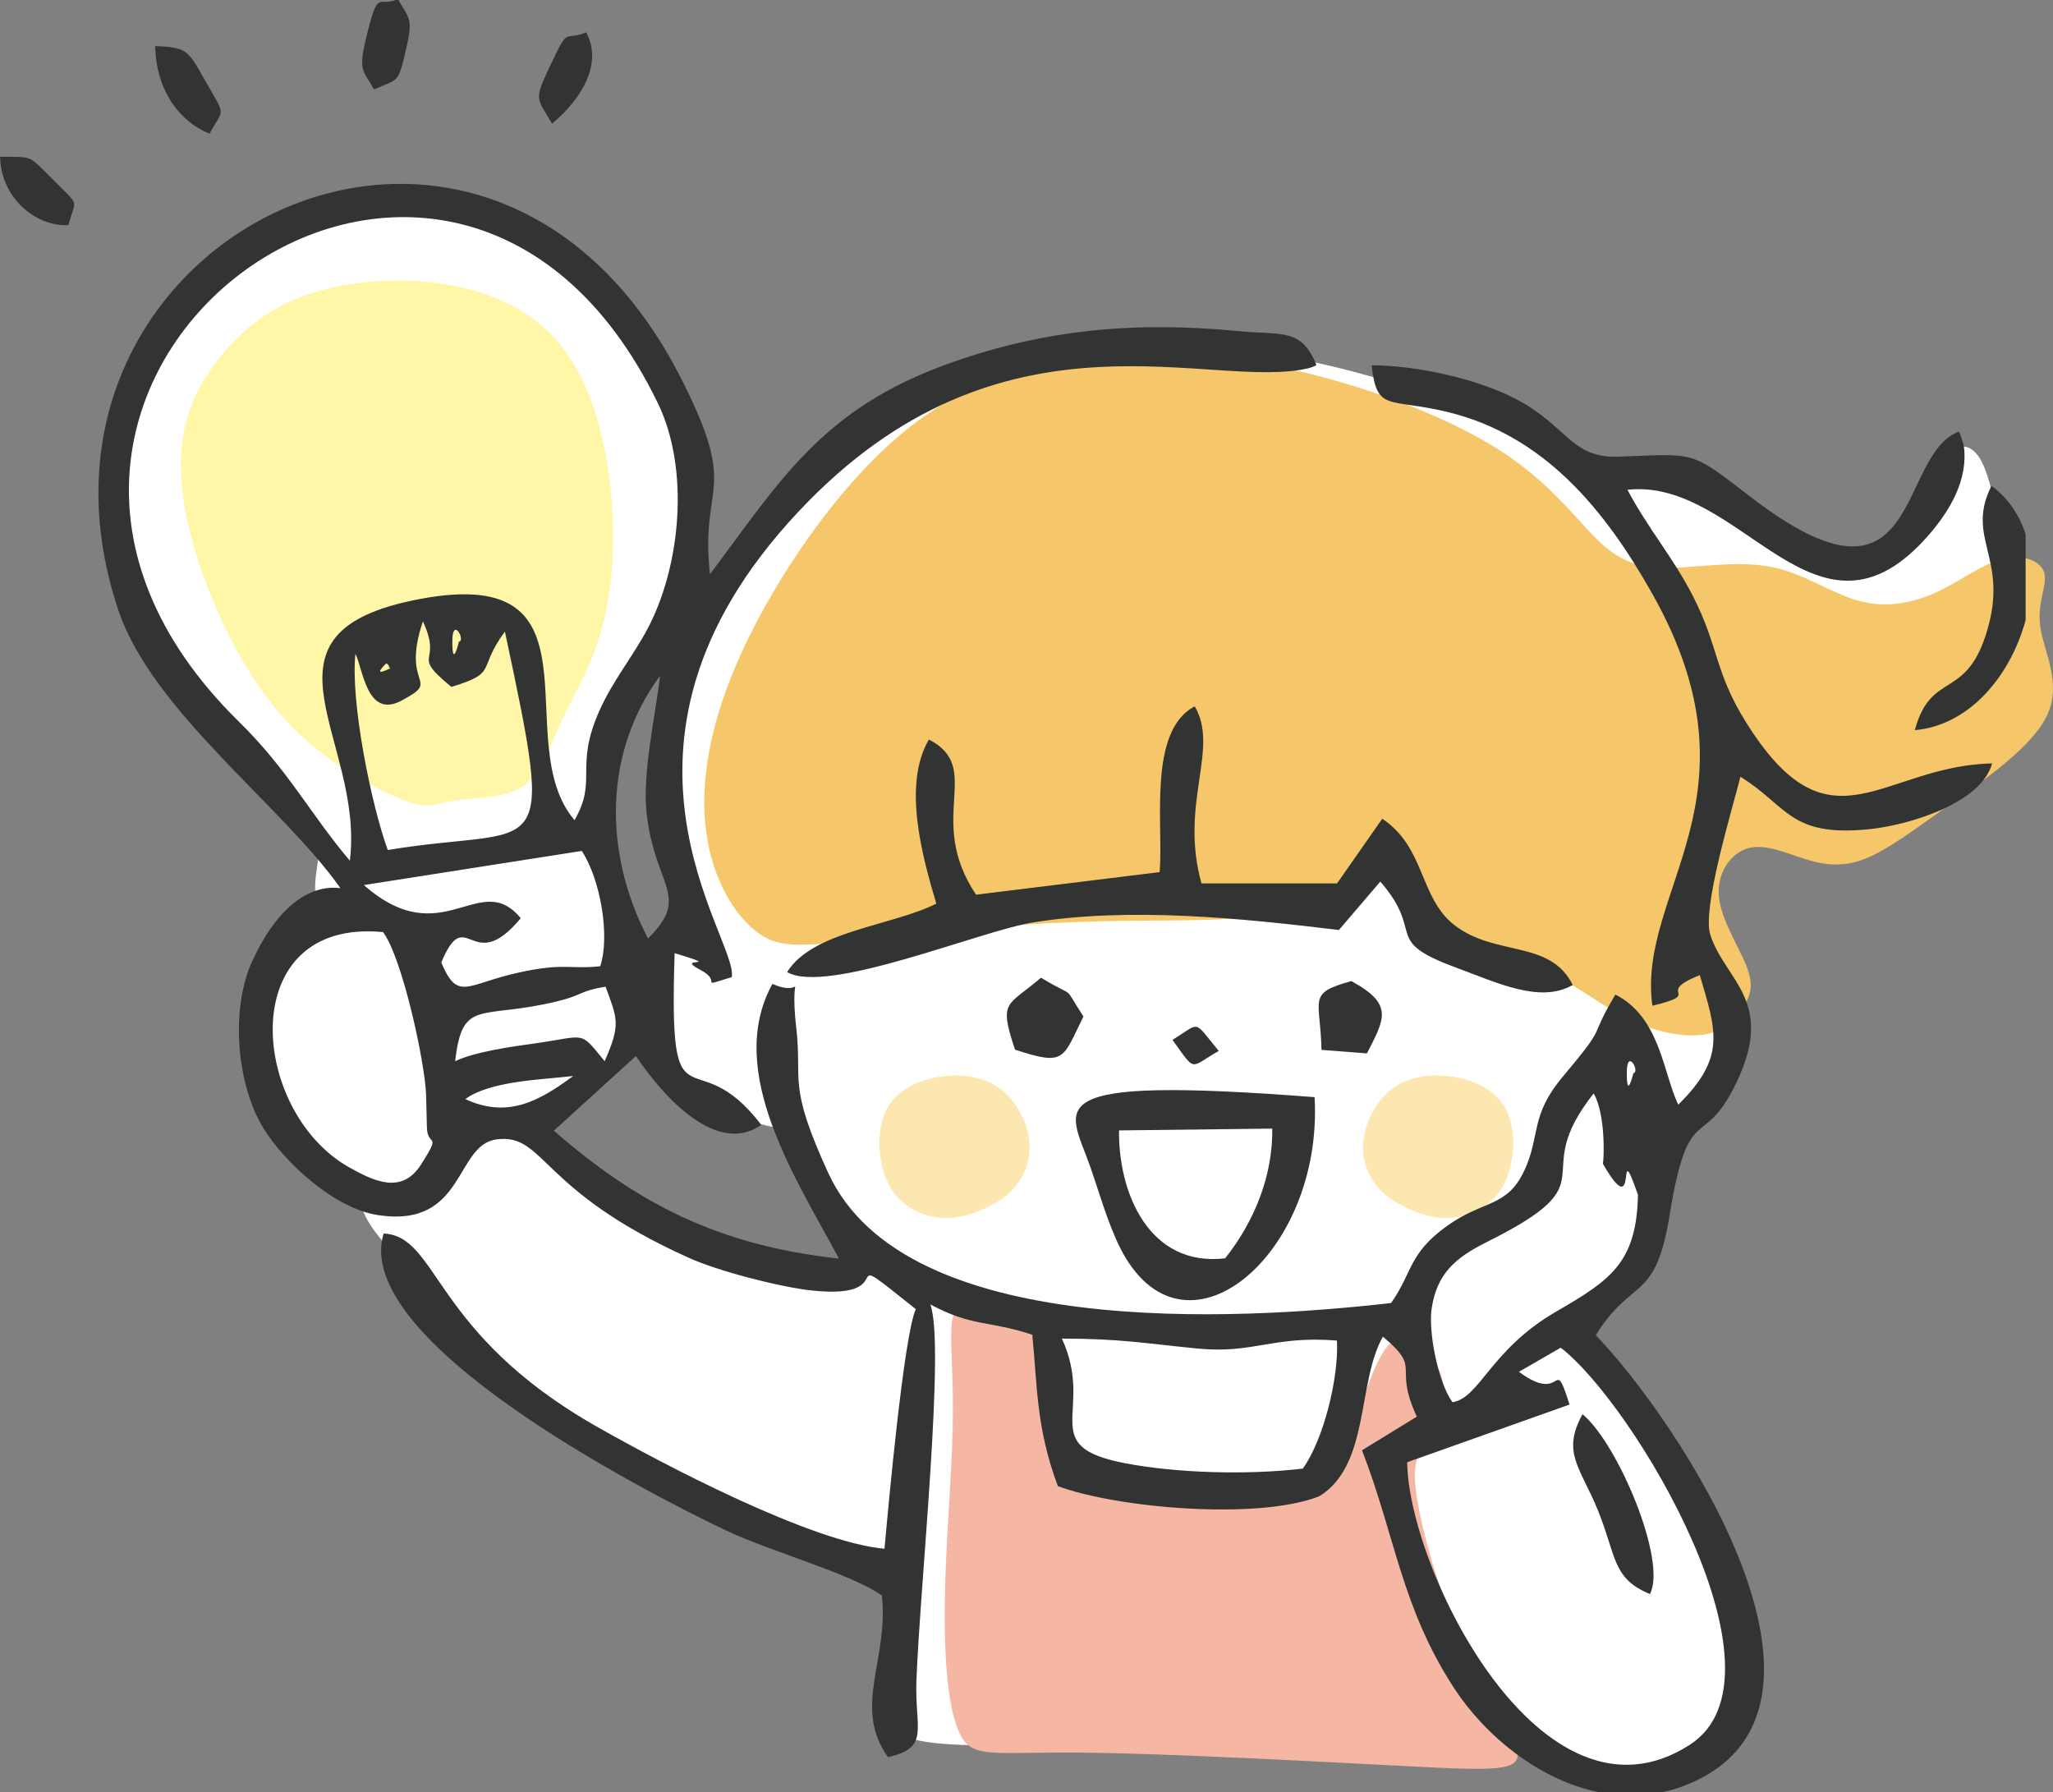
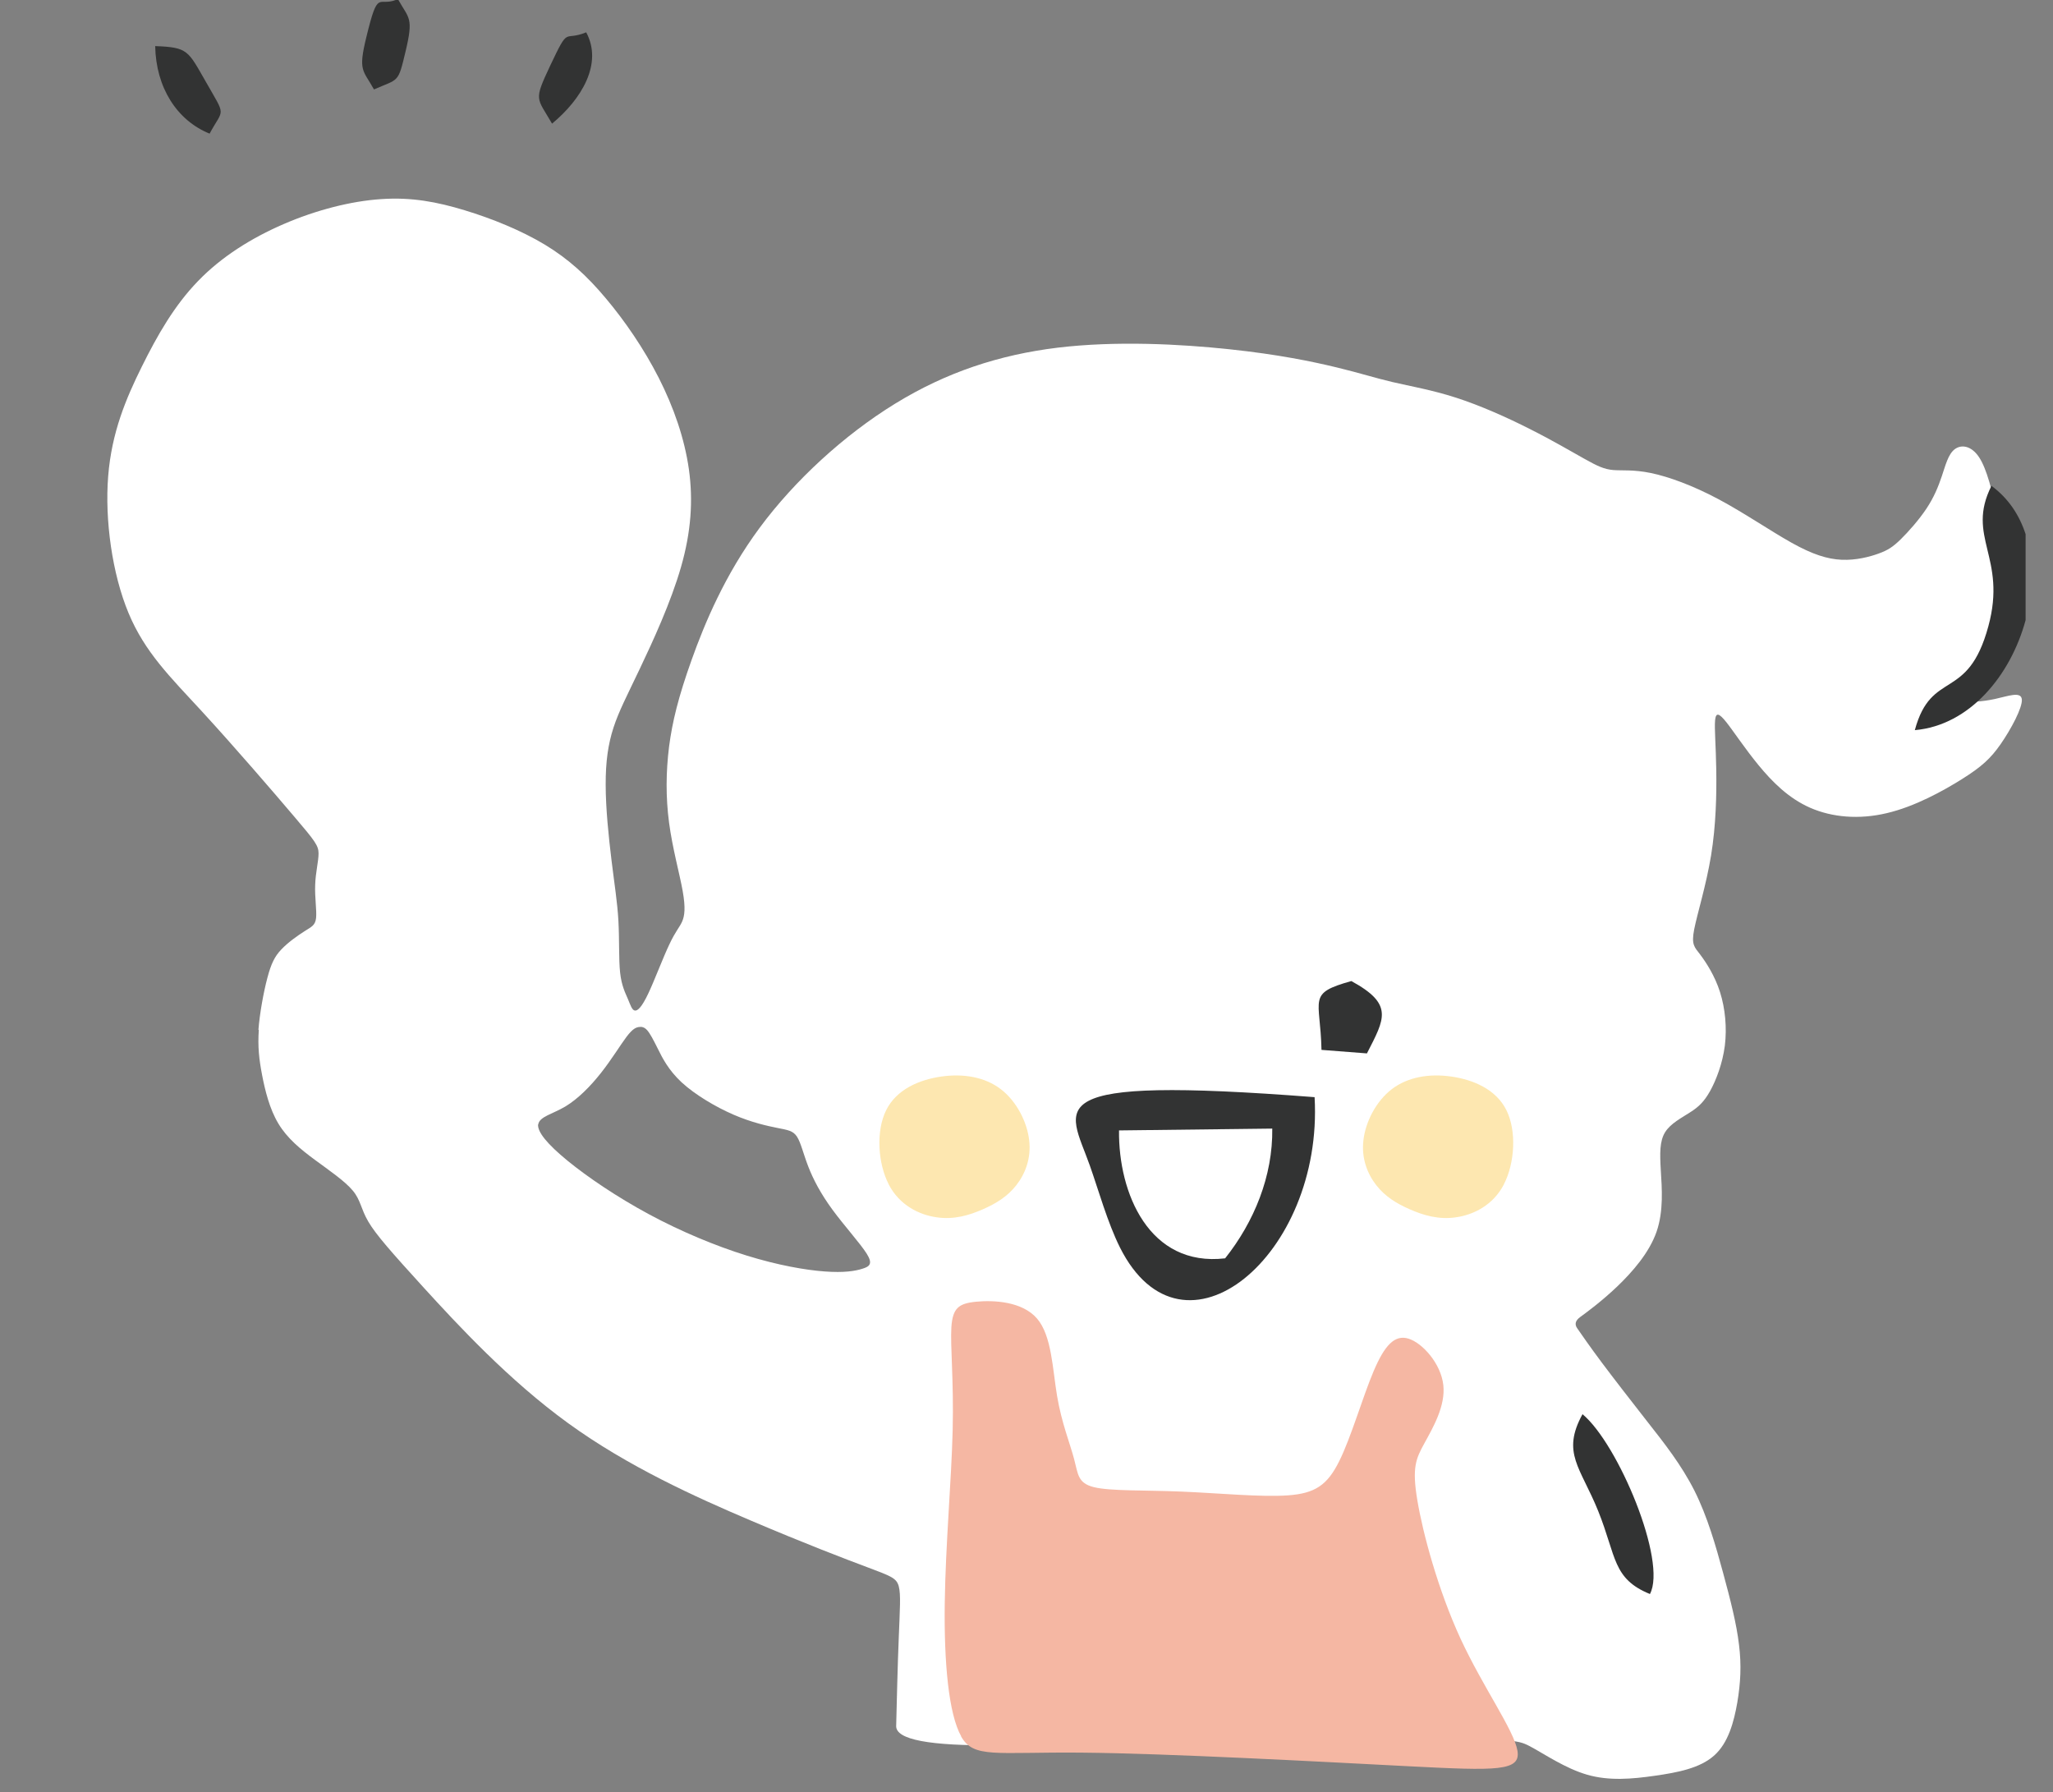
<svg xmlns="http://www.w3.org/2000/svg" id="_レイヤー_2" viewBox="0 0 158.09 138">
  <rect x="0" y="0" width="158.09" height="138" fill="#808080" stroke="none" />
  <defs>
    <style>.cls-1{fill:#fff7a7;}.cls-1,.cls-2,.cls-3,.cls-4,.cls-5,.cls-6{fill-rule:evenodd;}.cls-2{fill:#fde7b0;}.cls-3{fill:#323333;}.cls-4{fill:#fff;}.cls-5{fill:#f5b7a3;}.cls-6{fill:#f5c76a;}</style>
  </defs>
  <g id="object">
    <path class="cls-4" d="M19.9,79.3c.1-1.3.4-2.92.69-4.01.29-1.09.56-1.65,1.08-2.19.52-.55,1.28-1.08,1.8-1.41.52-.33.81-.44.87-1.01.06-.57-.11-1.6-.07-2.55.03-.95.26-1.81.26-2.41,0-.6-.25-.94-1.87-2.84-1.62-1.91-4.61-5.38-7.08-8.07-2.47-2.68-4.42-4.58-5.68-7.6-1.26-3.02-1.84-7.17-1.57-10.55.27-3.38,1.38-5.99,2.59-8.43,1.21-2.44,2.51-4.71,4.32-6.58,1.8-1.87,4.11-3.32,6.61-4.4,2.5-1.08,5.19-1.77,7.52-1.92,2.33-.16,4.3.22,6.41.86,2.11.64,4.35,1.55,6.18,2.65,1.83,1.11,3.25,2.41,4.69,4.13,1.45,1.72,2.93,3.87,4.08,6.13,1.15,2.27,1.98,4.65,2.32,7.05.33,2.39.17,4.8-.61,7.51-.78,2.72-2.18,5.75-3.18,7.85-1,2.1-1.61,3.26-2.02,4.52-.41,1.26-.61,2.62-.6,4.41,0,1.79.23,4.01.45,5.81.22,1.81.45,3.21.53,4.66.08,1.45.02,2.95.13,3.97.11,1.02.4,1.57.6,2.04.2.47.31.85.53.89.22.04.54-.26,1.03-1.29.49-1.03,1.15-2.8,1.64-3.82.48-1.02.79-1.31.98-1.75.19-.44.27-1.04.04-2.34-.23-1.3-.79-3.3-1.05-5.27-.26-1.97-.24-3.91,0-5.84.25-1.93.72-3.84,1.73-6.67,1.01-2.83,2.57-6.58,5.26-10.21,2.68-3.62,6.48-7.12,10.42-9.54,3.94-2.42,8.01-3.76,12.51-4.31,4.5-.54,9.43-.28,13.21.12,3.78.4,6.42.95,8.28,1.4,1.86.45,2.94.81,4.31,1.13,1.37.32,3.02.6,4.88,1.2,1.86.6,3.93,1.52,5.7,2.42,1.77.89,3.22,1.75,4.21,2.3.98.55,1.5.79,2.18.85.68.06,1.54-.05,2.91.23,1.36.28,3.23.96,5.2,2.01,1.97,1.05,4.03,2.46,5.64,3.36s2.75,1.26,3.85,1.31c1.1.05,2.15-.22,2.86-.48.71-.26,1.08-.5,1.68-1.08.59-.58,1.41-1.5,1.99-2.37.58-.87.91-1.68,1.19-2.51.28-.83.49-1.69.99-2.07.5-.38,1.28-.29,1.88.62.6.91,1.01,2.63,1.39,4.34.38,1.71.74,3.4.75,5.15.01,1.75-.32,3.57-.8,4.96-.48,1.39-1.12,2.35-1.68,3.03-.56.68-1.04,1.07-.76,1.24.27.17,1.3.11,2.32-.11,1.01-.22,2.01-.61,2.07.03.06.63-.83,2.29-1.62,3.43-.79,1.14-1.5,1.77-2.96,2.69-1.46.92-3.67,2.14-5.82,2.64-2.14.51-4.22.32-5.89-.41-1.67-.73-2.93-2-3.99-3.29-1.06-1.29-1.93-2.62-2.48-3.31-.56-.7-.8-.77-.86-.14-.06.62.06,1.94.09,3.81.03,1.87-.02,4.29-.4,6.6-.38,2.31-1.07,4.51-1.3,5.69-.23,1.18.01,1.35.47,1.95.45.6,1.12,1.62,1.52,2.88.4,1.26.54,2.75.37,4.13-.18,1.38-.67,2.65-1.13,3.48-.47.84-.9,1.24-1.55,1.65-.64.42-1.5.85-1.92,1.53-.42.68-.41,1.6-.33,2.94.08,1.35.23,3.11-.33,4.73-.57,1.62-1.85,3.08-3.04,4.22-1.19,1.13-2.29,1.94-2.84,2.34q-.55.4-.23.86c.32.46.95,1.38,1.9,2.65.95,1.27,2.21,2.89,3.5,4.54,1.3,1.65,2.63,3.34,3.63,5.32,1,1.99,1.65,4.27,2.21,6.34.56,2.06,1.03,3.9,1.22,5.51.2,1.6.12,2.97-.13,4.46-.26,1.49-.69,3.11-1.78,4.08-1.09.98-2.82,1.31-4.57,1.56-1.75.25-3.51.41-5.21-.08-1.7-.49-3.35-1.63-4.41-2.19-1.06-.56-1.52-.53-9.56-.43-8.04.1-23.66.27-31.47.35q-7.81.09-7.77-1.48c.04-1.56.11-4.69.2-6.82.08-2.14.17-3.29,0-3.93-.17-.65-.61-.79-2.38-1.46-1.77-.66-4.88-1.85-9.06-3.63-4.18-1.78-9.42-4.14-14.01-7.47-4.6-3.33-8.55-7.62-11.11-10.42-2.55-2.8-3.71-4.12-4.29-5.11-.58-.99-.58-1.65-1.19-2.38-.61-.74-1.82-1.56-2.93-2.38s-2.12-1.65-2.8-2.78c-.68-1.13-1.03-2.56-1.26-3.76-.23-1.2-.34-2.17-.25-3.47h0ZM41.44,86.55c-.09.59.72,1.56,2.26,2.82,1.54,1.26,3.81,2.8,6.28,4.13,2.47,1.33,5.14,2.44,7.53,3.18,2.39.74,4.5,1.11,5.99,1.22,1.49.11,2.35-.03,2.91-.21.56-.17.82-.38.33-1.16-.49-.78-1.73-2.15-2.64-3.39-.91-1.24-1.48-2.34-1.86-3.32-.38-.98-.57-1.84-.87-2.3-.3-.46-.7-.51-1.5-.67-.8-.16-1.99-.42-3.38-1.02-1.39-.6-2.98-1.55-4-2.49-1.02-.95-1.49-1.89-1.84-2.6-.35-.7-.59-1.16-.81-1.41-.22-.25-.44-.29-.66-.25-.23.04-.48.15-.94.76-.46.61-1.14,1.73-1.96,2.77-.82,1.04-1.77,2-2.75,2.59-.98.58-1.99.78-2.08,1.37h0Z" />
-     <path class="cls-1" d="M29.82,61.06c-2.24-1.03-6.06-3.09-9.28-7.37-3.22-4.28-5.84-10.78-6.46-15.6-.63-4.82.74-7.96,2.87-10.61,2.13-2.65,5.02-4.81,9.96-5.59,4.94-.78,11.94-.17,15.86,4.21,3.93,4.38,4.79,12.54,4.32,18.01-.48,5.46-2.3,8.23-3.49,10.66-1.19,2.43-1.76,4.52-3.07,5.58-1.31,1.06-3.36,1.07-4.68,1.19-1.32.12-1.9.34-2.52.44-.62.11-1.27.11-3.51-.92h0Z" />
    <path class="cls-5" d="M74.02,133.7c-.98-1.73-1.33-5.73-1.27-10.24.06-4.51.52-9.54.61-13.36.09-3.82-.19-6.43-.1-7.91.1-1.48.57-1.83,1.91-1.96,1.34-.13,3.55-.03,4.69,1.3,1.13,1.32,1.19,3.88,1.54,5.96.35,2.08,1.01,3.7,1.31,4.85.31,1.16.27,1.86,1.53,2.17,1.27.31,3.84.22,6.74.34,2.9.12,6.12.44,8.2.29,2.08-.15,3.03-.78,3.95-2.64.92-1.85,1.8-4.93,2.64-6.91.84-1.98,1.62-2.86,2.71-2.51,1.08.35,2.47,1.92,2.66,3.55.19,1.63-.81,3.32-1.46,4.51-.65,1.18-.96,1.86-.54,4.37.42,2.52,1.58,6.87,3.33,10.67,1.76,3.79,4.11,7.03,4.38,8.62.27,1.59-1.55,1.55-8.34,1.2-6.79-.35-18.54-.99-25.23-1.05-6.68-.06-8.3.47-9.28-1.26h0Z" />
-     <path class="cls-6" d="M81.3,71.05c-5.07.27-11.62.97-15.7,1.39-4.08.42-5.7.57-7.36-.71-1.66-1.28-3.36-3.97-3.86-7.66-.5-3.69.2-8.37,2.82-14.03,2.62-5.66,7.16-12.31,11.92-16.39,4.76-4.08,9.73-5.58,14.89-6.16,5.16-.57,10.52-.21,16.22,1.14,5.7,1.35,11.73,3.67,15.71,6.34,3.98,2.67,5.89,5.67,7.76,7.22,1.88,1.54,3.71,1.63,5.93,1.49,2.22-.14,4.82-.49,7.13.05,2.31.54,4.32,1.96,6.33,2.52,2.01.56,4,.25,5.87-.58,1.86-.83,3.59-2.19,5.16-2.62,1.57-.42,3,.09,3.29,1.03.28.94-.57,2.3-.3,4.19.27,1.88,1.66,4.28.56,6.73-1.11,2.45-4.71,4.94-7.51,6.93-2.8,2-4.81,3.5-6.5,4.18-1.69.67-3.08.52-4.58.06-1.5-.46-3.11-1.23-4.46-.86-1.34.37-2.42,1.89-2.26,3.69.15,1.8,1.54,3.9,2.11,5.35.58,1.45.36,2.26-.2,3.16-.55.9-1.44,1.9-3.06,2.15-1.62.25-3.97-.24-6.09-1.33-2.12-1.08-4.01-2.76-6.64-3.74-2.63-.98-6-1.27-7.64-2.42-1.64-1.15-1.56-3.16-2.01-4.82-.45-1.67-1.43-2.99-2.2-2.53-.78.46-1.36,2.69-3.51,4.04-2.15,1.34-5.86,1.79-9.52,1.94-3.65.15-7.24,0-12.31.27h0Z" />
-     <path class="cls-3" d="M78.16,80.82c3.93,1.3,3.65.68,5.27-2.55-1.71-2.64-.43-1.26-3.27-2.99-2.6,2.24-3.28,1.7-2,5.54h0Z" />
    <path class="cls-3" d="M101.77,80.84l3.49.27c1.37-2.68,2.08-3.78-1.2-5.57-3.45.96-2.38,1.33-2.3,5.29h0Z" />
    <path class="cls-2" d="M68.43,91.18c-.83-1.61-.99-4.09-.19-5.7.8-1.61,2.56-2.35,4.26-2.59,1.7-.24,3.34.04,4.56.97,1.22.93,2.03,2.53,2.19,3.93.17,1.4-.31,2.6-.99,3.47-.68.87-1.56,1.41-2.59,1.86-1.03.45-2.2.81-3.55.61-1.34-.19-2.86-.93-3.69-2.54h0Z" />
    <path class="cls-2" d="M115.81,91.18c.83-1.61.99-4.09.19-5.7-.8-1.61-2.56-2.35-4.26-2.59-1.7-.24-3.34.04-4.56.97-1.22.93-2.03,2.53-2.19,3.93-.17,1.4.31,2.6.99,3.47.68.87,1.56,1.41,2.59,1.86,1.03.45,2.21.81,3.55.61,1.34-.19,2.86-.93,3.69-2.54h0Z" />
-     <path class="cls-3" d="M116.96,105.63l3.22-1.86c5.59,4.28,18.16,25.26,9.95,30.57-11.39,7.36-21.68-13.5-21.77-21.75l12.5-4.44c-1.3-4.07-.36.1-3.89-2.52h0ZM128.03,138h-4.9c-4.61-.94-8.76-4.34-11.16-8.02-4.05-6.21-4.53-11.71-7.09-18.31l4.22-2.59c-1.88-4.08.49-3.55-2.61-6.16-2,3.51-.99,9.9-4.9,12.29-4.72,1.86-15.58.91-20.13-.78-1.69-4.53-1.57-7.71-1.97-11.66-3.37-1.11-4.6-.59-7.85-2.33,1.15,3.09-.78,21.42-1.07,28.93-.15,3.78,1.09,5.18-2.19,5.93-2.75-3.85.07-7.51-.47-12.45-2.44-1.71-8.6-3.39-12.03-5.02-6.69-3.19-28.82-14.69-26.34-22.85,4.25.19,3.71,7.65,16.42,14.87,5.1,2.9,16.51,8.9,22.15,9.4.29-3.2,1.48-16.36,2.41-18.45-6.7-5.33-.64-.67-7.97-1.43-2.47-.26-7.21-1.48-9.53-2.53-11.58-5.21-11.03-9.58-14.77-9.11-3.25.41-2.4,6.86-9.15,5.83-3.34-.51-7.15-4.01-8.79-6.65-2.08-3.34-2.59-9.17-.9-12.87,3.02-6.59,6.62-5.61,6.8-5.66-4.51-6.38-14.5-13.64-17.1-21.41C-.46,18.4,37.4-.61,52.49,29.22c4.49,8.87,1.4,7.8,2.18,15,5.47-7.31,8.68-12.76,18.42-16.24,7.47-2.67,14.48-3.24,22.34-2.48,3.31.32,4.79-.26,5.94,2.61-.17.11-.44.2-.56.23-7.38,1.81-23.09-5.41-38.49,10.19-18.1,18.33-5.41,33.77-5.97,36.71-2.77.82-.6.38-2.42-.56-2.13-1.11,2.06-.06-1.98-1.29-.47,14.36,1.4,6.33,6.67,13.22-3.64,2.57-7.99-2.8-9.65-5.3l-6.32,5.75c6.45,5.62,12.65,8.83,21.95,9.85-3.13-5.92-8.86-14.38-5.12-21.15,2.81,1.21,1.24-1.8,1.84,3.43.47,4.07-.71,4.24,2.47,11.15,5.91,12.81,31.4,11.35,43.33,9.99,1.69-2.41,1.33-3.79,4.3-5.93,2.83-2.03,4.62-1.4,5.96-4.27,1.27-2.73.4-4.18,2.98-7.25,3.57-4.25,1.82-2.58,4.03-6.3,3.45,1.74,3.67,6.02,4.84,8.48,3.71-3.64,2.93-5.68,1.66-9.98-3.66,1.49.48,1.36-3.65,2.36-1.23-8.85,8.81-16.06,0-31.71-3.66-6.51-8.35-12.23-15.82-14.02-4.54-1.08-5.39.02-5.8-3.58,3.5,0,8.11,1.04,11.07,2.57,4.02,2.09,4.26,4.59,7.94,4.46,5.97-.21,5.47-.53,10.12,3.06,13.36,10.32,11.22-3.15,16.09-4.99.1.16.19.43.21.54.02.11.15.41.17.55.37,2.62-1.1,5.02-2.67,6.84-8.67,10.01-14.39-4.41-23.23-3.45,1.6,3.02,3.53,5.21,5.08,8.26,1.93,3.78,1.64,5.78,4.03,9.61,6.5,10.43,10.41,3.39,18.97,3.2-.79,3-6.27,4.75-9.51,5.07-6.08.61-6.22-1.79-9.87-4.04-.72,2.82-2.96,10.17-2.32,12.16,1.14,3.55,5.05,5.07,2,11.41-2.57,5.36-3.67,1.17-5.14,10.22-1.1,6.76-2.87,4.67-5.68,9.21,6.17,6.35,21.34,28.95,6.93,34.64-.6.24-1.2.42-1.8.54h0ZM81.76,103.07c4.54,0,6.51.38,10.4.76,4.4.44,5.79-1,10.79-.61.16,2.81-1.03,7.66-2.63,9.86-4.31.51-9.73.34-13.66-.41-6.96-1.32-2.3-3.99-4.89-9.6h0ZM103.1,71.61l3.19-3.73c3.5,4.03.1,4.51,5.8,6.61,3.2,1.18,6.52,2.8,9.02,1.35-1.75-3.52-5.98-2.15-9.14-4.63-2.69-2.12-2.2-5.94-5.53-8.17l-3.48,4.98h-10.44c-1.72-6.15,1.41-10.36-.52-13.63-3.64,1.89-2.4,9.13-2.7,12.76l-14.14,1.74c-3.94-5.9.65-9.74-3.63-11.95-2.03,3.45-.54,8.92.57,12.64-3.46,1.73-9.52,2.1-11.49,5.27,3.07,1.77,14.83-3.16,18.92-3.82,7.54-1.22,16.22-.31,23.58.58h0ZM123.42,89.59c2.87,5,.94-2.66,2.71,2.41-.11,5.28-2.15,6.58-6.33,9.01-5.03,2.92-5.84,6.62-7.95,6.96-1.15-1.58-1.86-5.47-1.61-7.19.4-2.69,1.79-3.91,4.2-5.12,9.85-4.9,3.02-4.82,8.28-11.47.96,1.67.78,5.24.71,5.4h0ZM35.83,84.63c1.91-1.41,5.94-1.5,8.31-1.78-2.65,1.96-5.06,3.28-8.31,1.78h0ZM125.27,82.63c0-2.02,1.05-.08.51,0-.01,0-.51,2.16-.51,0h0ZM29.5,71.77c1.49,2.04,3.19,9.88,3.31,12.47l.06,2.46c0,1.75,1.23.34-.45,2.97-1.47,2.3-3.58,1.32-5.59.18-7.66-4.38-8.74-19.18,2.66-18.08h0ZM46.56,81.71c-1.97-2.4-1.34-1.94-5.36-1.37-1.82.25-4.62.64-6.15,1.37.56-4.91,1.95-3.16,7.9-4.62,1.97-.48,1.6-.77,3.68-1.12.9,2.47,1.2,2.87-.07,5.74h0ZM28.01,68.15l16.79-2.63c1.44,2.19,2.19,6.57,1.42,8.88-2.45.25-2.8-.29-6.34.5-3.99.89-4.62,2.23-5.9-.79,1.96-4.67,2.3,1.19,6.12-3.41-3.17-3.84-6.03,2.79-12.09-2.56h0ZM49.9,72.26c-3.5-6.69-3.37-14.41.93-20.23-.34,2.97-1.38,7.47-1.04,10.56.63,5.73,3.45,6.37.11,9.67h0ZM29.71,51.11c.08-.08.25.13.25.25,0,.05.1.11.1.1-.02-.02-1.5.8-.35-.35h0ZM34.83,49.41c0-2.02,1.05-.08.51,0,0,0-.51,2.16-.51,0h0ZM32.57,47.85c1.57,3.42-1.08,2.36,2.19,5.04,3.66-1.11,1.94-1.32,4.12-4.26,3.96,18.57,2.97,14.83-9.02,16.82-1.27-3.48-2.89-11.46-2.49-15.11.59,1.19.88,5.02,3.54,3.61,3.2-1.7-.08-.93,1.65-6.09h0ZM44.24,63.15c-5.25-6.15,2.97-20.21-12.59-16.89-12.69,2.71-3.57,10.78-4.71,20.01-2.98-3.5-4.77-7.01-8.53-10.69C-8.09,29.59,34.5-2.31,50.66,31.05c2.45,5.05,1.77,12.42-.73,17.24-1.18,2.26-2.71,4.05-3.78,6.45-1.94,4.37-.11,5.31-1.91,8.41h0Z" />
    <path class="cls-3" d="M86.17,87.04l11.8-.14c.05,3.65-1.39,7.17-3.63,9.99-5.85.68-8.23-5.02-8.17-9.86h0ZM101.24,84.48c-21.67-1.68-18.95.66-17.32,5.26.67,1.89,1.36,4.39,2.32,6.31,4.84,9.66,15.68.6,14.99-11.56h0Z" />
    <path class="cls-3" d="M147.45,56.22c4.23-.37,7.38-4.22,8.53-8.47v-6.62c-.48-1.48-1.34-2.78-2.63-3.72-1.99,3.96,1.22,5.47-.24,10.82-1.59,5.86-4.38,3.26-5.66,7.99h0Z" />
    <path class="cls-3" d="M127.05,122.74c1.35-2.51-2.45-11.58-5.19-13.85-1.64,2.99-.15,4.09,1.21,7.46,1.41,3.51,1.09,5.21,3.99,6.39h0Z" />
    <path class="cls-3" d="M16.14,10.29c1.09-2.02,1.29-1.21-.31-4.03-1.36-2.37-1.36-2.62-3.88-2.71.06,3.19,1.67,5.72,4.19,6.74h0Z" />
    <path class="cls-3" d="M28.79,6.89c1.93-.85,1.85-.44,2.44-2.93.63-2.62.26-2.52-.55-3.96h-.21c-1.37.52-1.35-.89-2.26,2.86-.65,2.65-.25,2.51.59,4.03h0Z" />
-     <path class="cls-3" d="M5.27,17.33c.52-2.08,1.02-1.29-1.25-3.56-1.89-1.88-1.44-1.67-4.01-1.7.06,3.23,2.83,5.42,5.27,5.26h0Z" />
+     <path class="cls-3" d="M5.27,17.33h0Z" />
    <path class="cls-3" d="M42.51,9.52c2.27-1.88,3.93-4.62,2.63-7.03-1.79.73-1.28-.59-2.77,2.56-1.29,2.75-1.05,2.41.14,4.47h0Z" />
-     <path class="cls-3" d="M90.29,80.07c1.85,2.58,1.29,2.13,3.56.85-2-2.41-1.35-2.23-3.56-.85h0Z" />
  </g>
</svg>